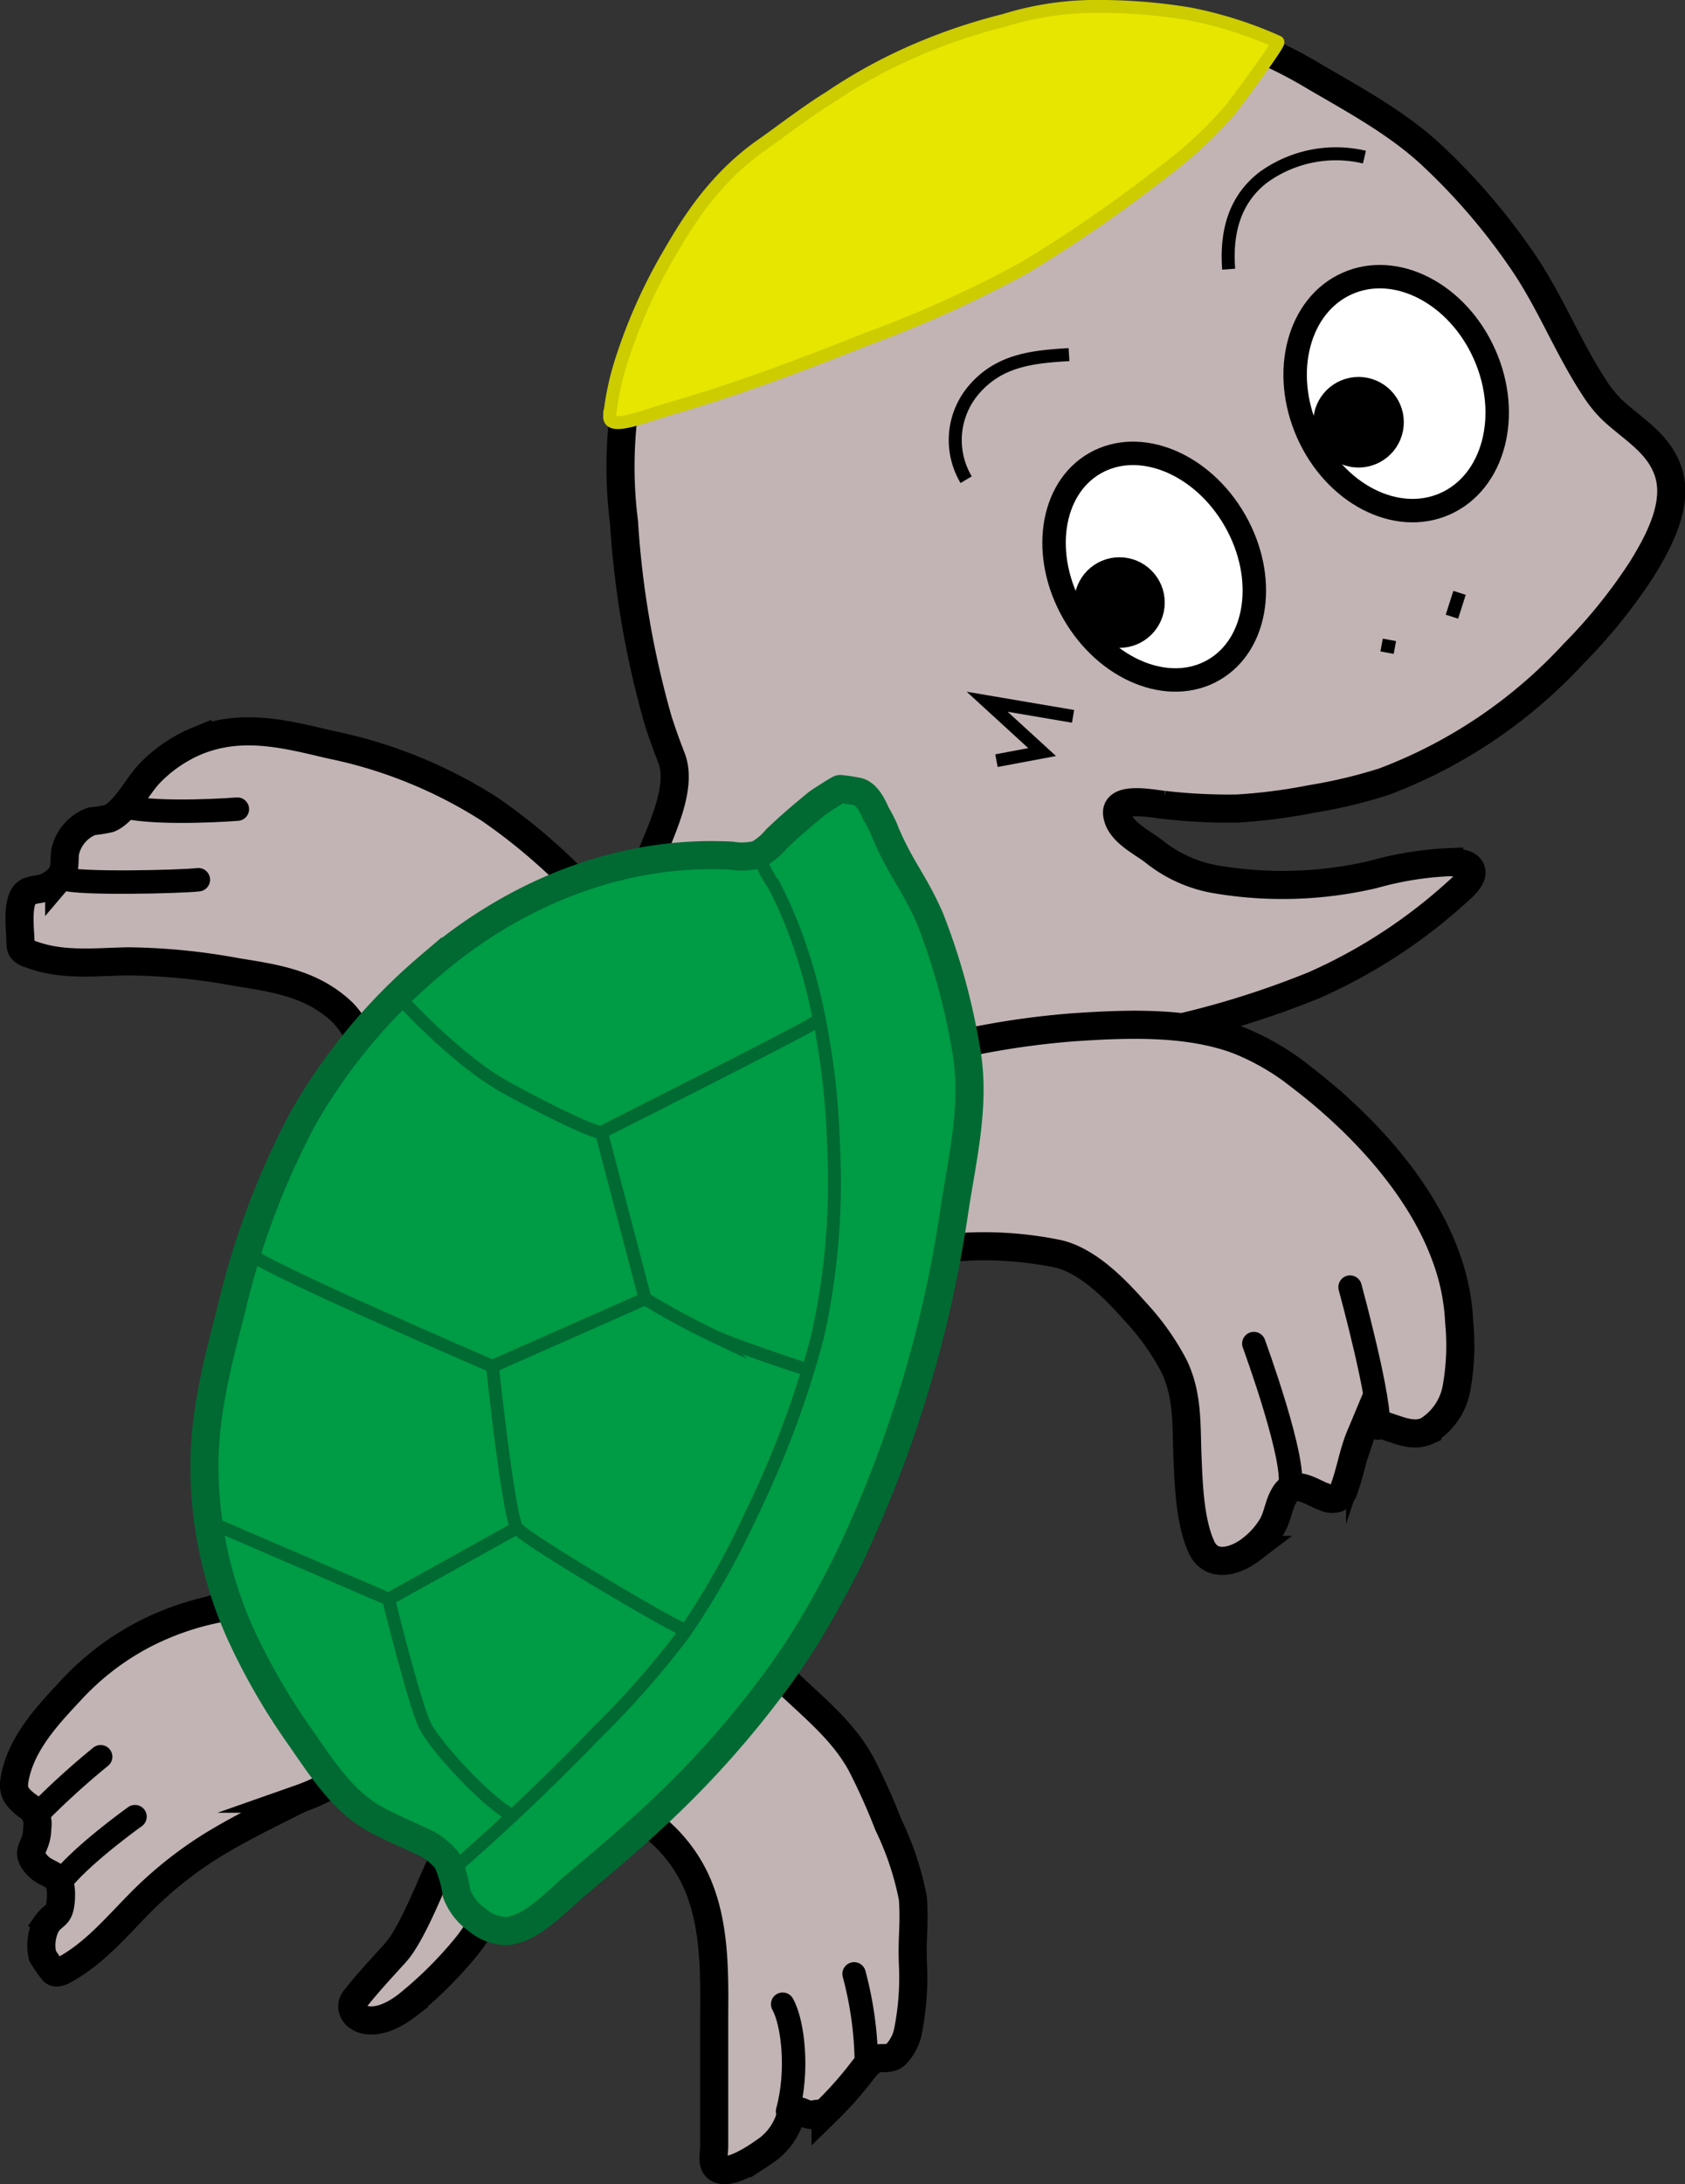
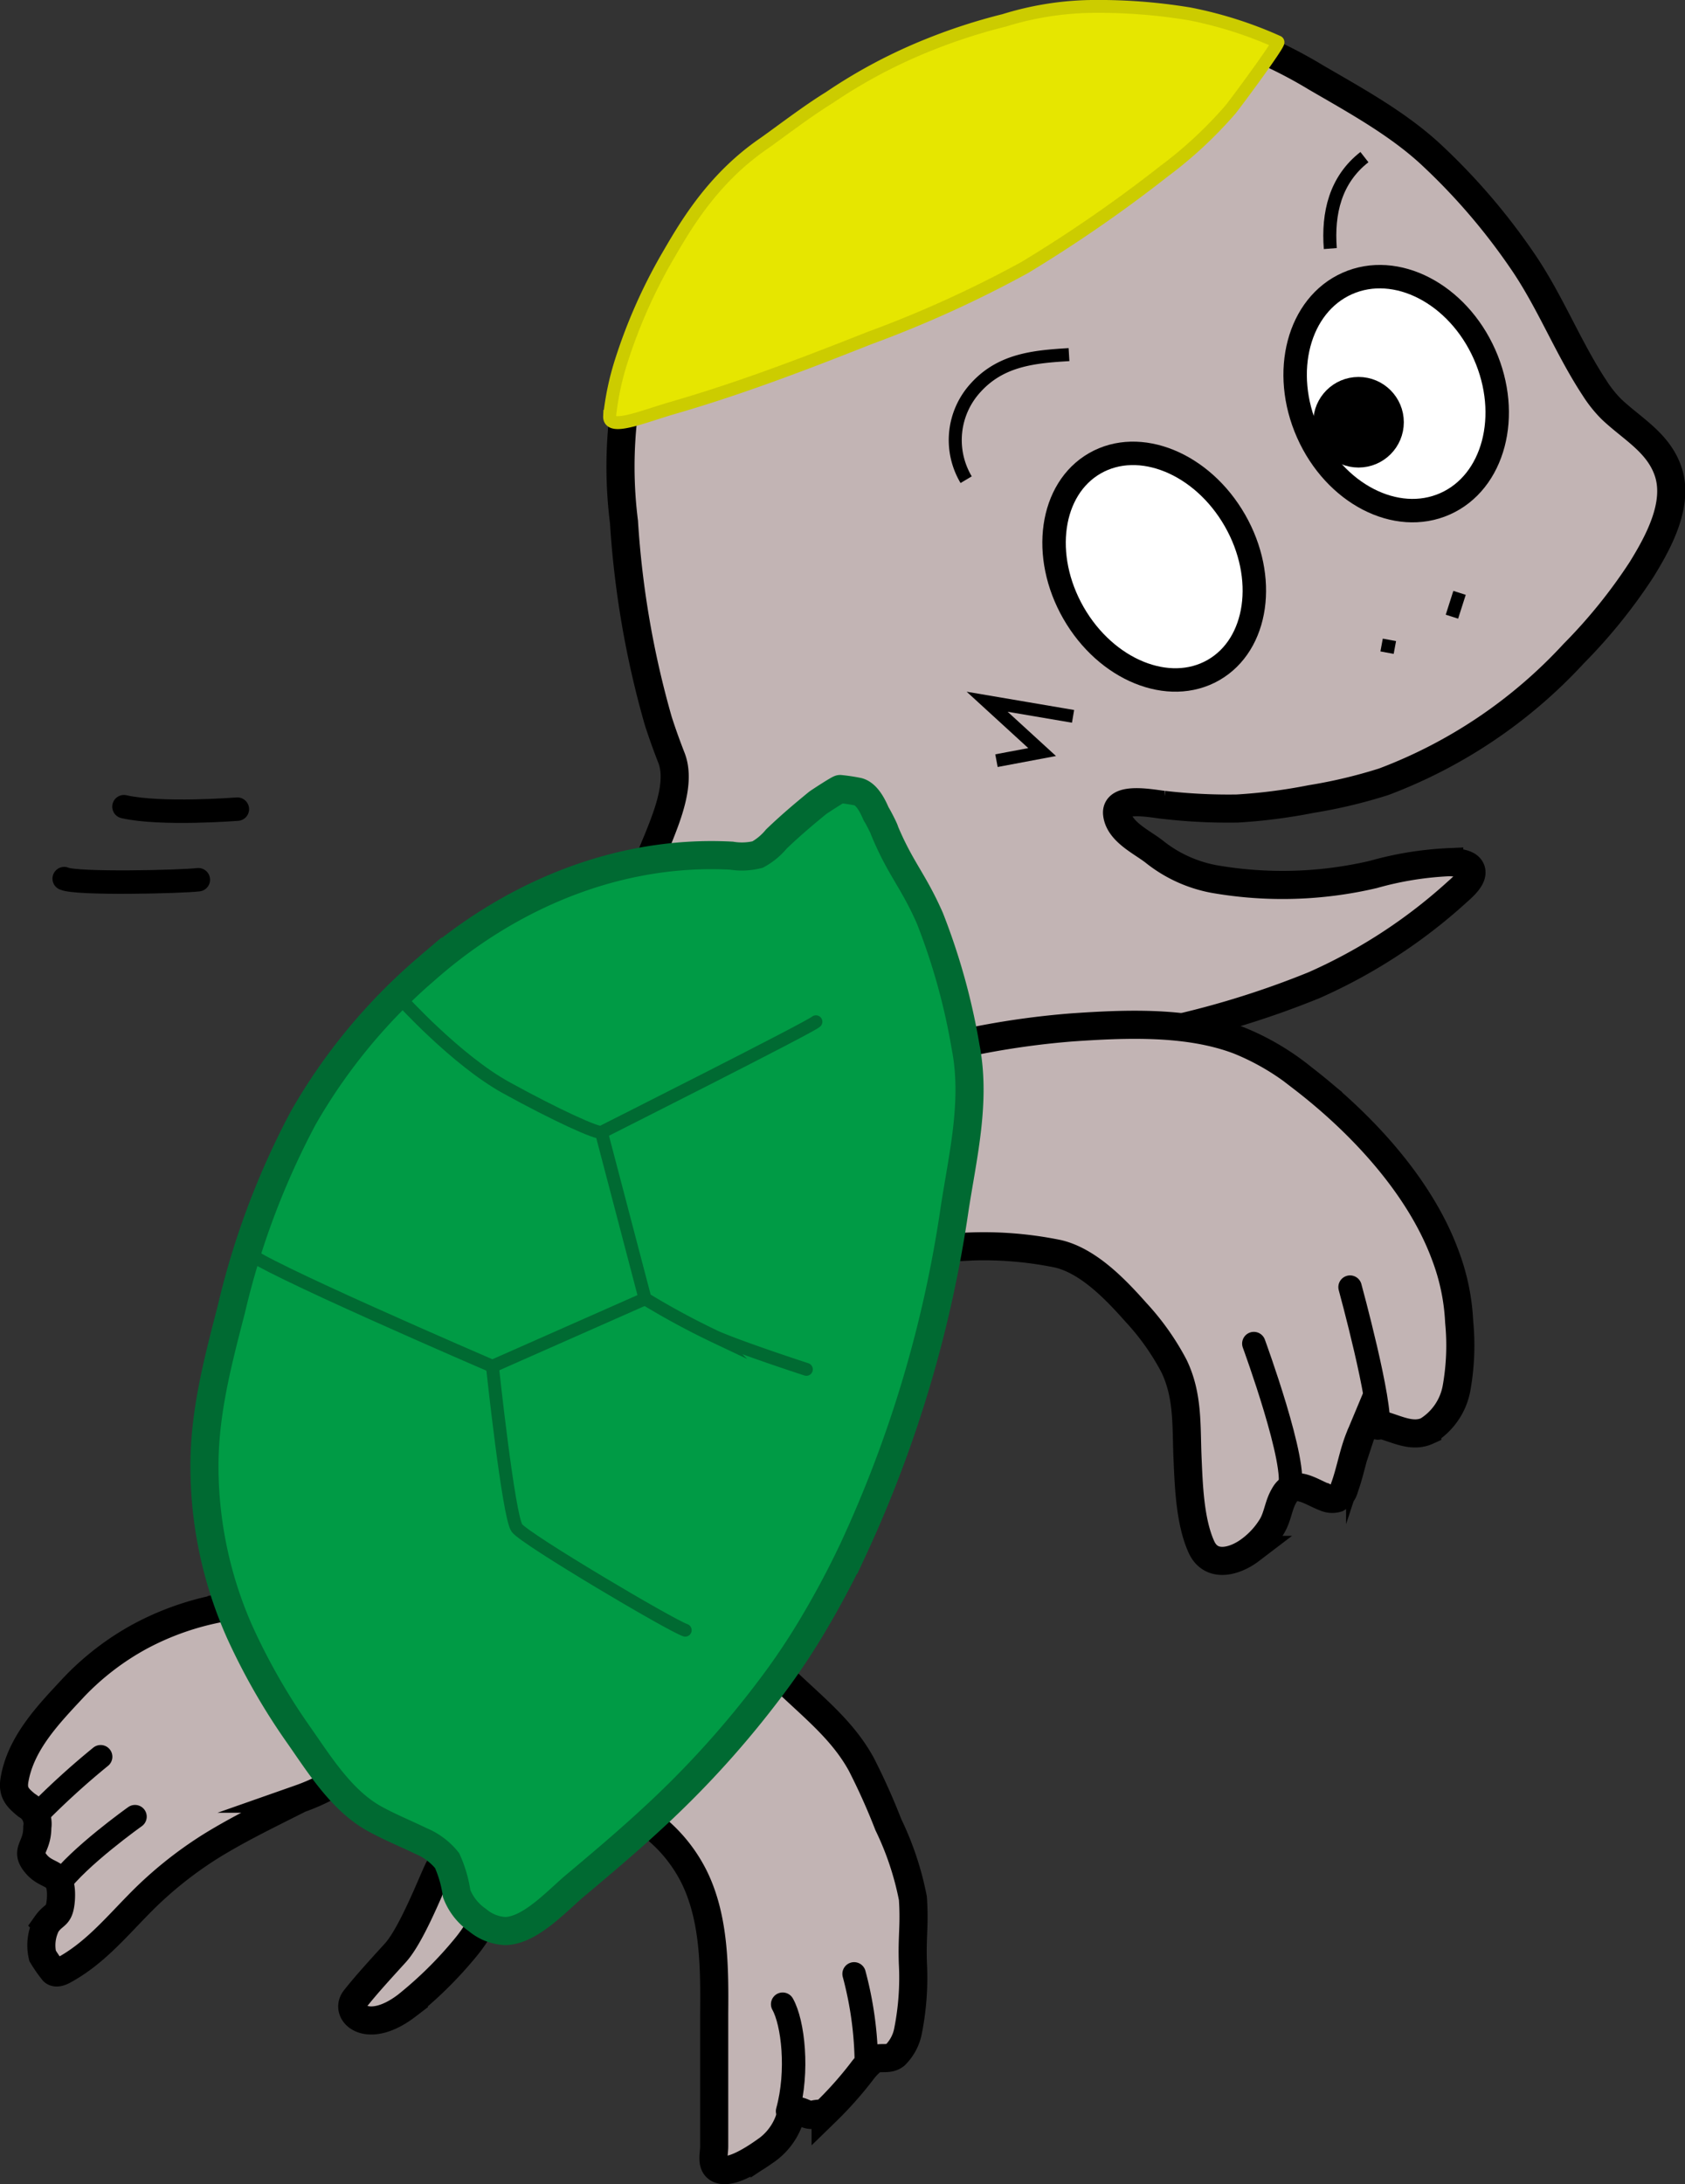
<svg xmlns="http://www.w3.org/2000/svg" width="137.29" height="177.95" viewBox="0 0 137.29 177.95">
  <rect x="0" y="0" width="137.29" height="177.95" fill="#333333" stroke="none" />
  <defs>
    <style>.cls-1{fill:#c2b4b4;}.cls-1,.cls-2,.cls-3,.cls-4,.cls-5,.cls-7{stroke:#000;}.cls-1,.cls-10,.cls-2,.cls-3,.cls-4,.cls-5,.cls-6,.cls-7,.cls-9{stroke-miterlimit:10;}.cls-1,.cls-10{stroke-width:2.29px;}.cls-2{fill:#fff;}.cls-2,.cls-7{stroke-width:1.91px;}.cls-3{stroke-width:2.1px;}.cls-10,.cls-4,.cls-5,.cls-7,.cls-9{fill:none;}.cls-4{stroke-width:1.06px;}.cls-5,.cls-6,.cls-9{stroke-width:1.05px;}.cls-6{fill:#e6e600;stroke:#cc0;}.cls-7,.cls-9{stroke-linecap:round;}.cls-8{fill:#009b45;}.cls-10,.cls-9{stroke:#006a32;}</style>
  </defs>
  <g id="レイヤー_2" data-name="レイヤー 2">
    <g id="レイヤー_4" data-name="レイヤー 4">
      <path class="cls-1" d="M129.92,31.61c-2.22-3.37-3.66-7.18-6-10.53a51.38,51.38,0,0,0-7.31-8.48c-2.72-2.53-6.19-4.43-9.39-6.29a37.21,37.21,0,0,0-7.72-3.55c-3-.92-6-.89-9.17-1a26.9,26.9,0,0,0-6.26.53,44.5,44.5,0,0,0-11.93,4.4A46.7,46.7,0,0,0,60,15.35a34.79,34.79,0,0,0-9.16,18.17,35.91,35.91,0,0,0,0,9,76.11,76.11,0,0,0,2.79,16.2c.32,1,.68,2,1.07,3,.66,1.66,0,3.84-.7,5.66s-.63,1.44-1.49,3.8-2.65,7.14-4.07,9.29C48,81.2,46.8,82.2,46.75,83c0,.42,1.16,1.14,1.54,1.42a6.49,6.49,0,0,0,2,.45c2.58.54,5.19,1,7.81,1.27a90.66,90.66,0,0,0,15.8.5c3.17-.18,6.32-.55,9.47-.85a82.93,82.93,0,0,0,9.8-1.43,73,73,0,0,0,13.9-4.1,43.44,43.44,0,0,0,11.61-7.55c.49-.44,1.58-1.34,1.09-2-.32-.43-1.22-.45-1.69-.47a27.06,27.06,0,0,0-6.18,1,32.44,32.44,0,0,1-13,.37,11,11,0,0,1-4.77-2.16c-1-.82-2.94-1.65-3.11-3.14s3-.81,3.79-.74a45.67,45.67,0,0,0,6,.3,44.66,44.66,0,0,0,6-.77,41.25,41.25,0,0,0,5.93-1.41,40.41,40.41,0,0,0,15.48-10.44,43.3,43.3,0,0,0,5.53-6.85c1.39-2.25,3.1-5.38,2.14-8.07-.82-2.31-2.94-3.42-4.6-5A10.08,10.08,0,0,1,129.92,31.61Z" />
      <ellipse class="cls-2" cx="113.76" cy="32.08" rx="7.88" ry="9.82" transform="translate(-3.24 48.87) rotate(-23.92)" />
      <ellipse class="cls-2" cx="94.04" cy="46.16" rx="7.58" ry="9.71" transform="translate(-10.5 52.9) rotate(-29.83)" />
      <circle class="cls-3" cx="110.69" cy="34.4" r="2.64" />
-       <circle class="cls-3" cx="91.21" cy="49.09" r="2.64" />
-       <path class="cls-4" d="M111.17,12.8a10.08,10.08,0,0,0-8.28,1.68c-2.38,1.86-3,4.58-2.78,7.45" />
+       <path class="cls-4" d="M111.17,12.8c-2.38,1.86-3,4.58-2.78,7.45" />
      <path class="cls-4" d="M87.1,28.89c-2.86.17-5.55.42-7.61,2.7a6.31,6.31,0,0,0-.77,7.49" />
      <line class="cls-4" x1="118.92" y1="48.3" x2="118.3" y2="50.24" />
      <line class="cls-4" x1="113.65" y1="52.75" x2="112.57" y2="52.55" />
      <polyline class="cls-5" points="87.43 58.36 80.43 57.17 84.91 61.27 81.19 61.97" />
      <path class="cls-6" d="M104.12,3.42c.17.12-3.54,5.12-3.87,5.51a34.23,34.23,0,0,1-5.38,5A113.53,113.53,0,0,1,83.5,21.79a93.35,93.35,0,0,1-12.68,5.76c-5.3,2.1-10.56,4.11-16,5.68-2.38.69-5.2,1.89-5.15.69a22.59,22.59,0,0,1,1-4.66,43.12,43.12,0,0,1,3.61-8.17c1.46-2.51,3.67-6.47,8-9.43,1.41-1,3.56-2.65,5.28-3.7a42.68,42.68,0,0,1,8.09-4.3,46.34,46.34,0,0,1,6.17-2A25.12,25.12,0,0,1,88.62.53a45.43,45.43,0,0,1,8.3.6A32.91,32.91,0,0,1,104.12,3.42Z" />
      <path class="cls-1" d="M35.88,152.1c-.06-.43-2.06,5.23-3.67,7s-2.4,2.64-3.29,3.76,1,3,4.23.53a32.42,32.42,0,0,0,4.72-4.65,12.27,12.27,0,0,0,2-3.34c.18-.44,1.21-3.91.81-4.23a11.41,11.41,0,0,0-1.19.29c-.2,0-.76-.12-1.79-.2S35.91,152.34,35.88,152.1Z" />
-       <path class="cls-1" d="M58.41,97a27.5,27.5,0,0,0-1.3-9.13A38.91,38.91,0,0,0,50,75.33a47.59,47.59,0,0,0-10.11-9.41,38.23,38.23,0,0,0-13-5.26c-3.66-.87-7.14-1.76-10.8-.31a11.43,11.43,0,0,0-3.95,2.71c-.94,1-2,3.11-3.24,3.62a11.21,11.21,0,0,1-1.43.23A3.45,3.45,0,0,0,5.31,69.4c-.11.79.08,1.45-.49,2.12a2.87,2.87,0,0,1-1.61.91,4.32,4.32,0,0,0-.88.2c-1.08.49-.66,3.22-.66,4.14a1,1,0,0,0,.1.54,1,1,0,0,0,.51.35c2.69,1.08,5.41.7,8.21.66a51.32,51.32,0,0,1,8.83.88c3.11.5,6,.92,8.43,3.13C29,83.43,30,86,31.14,87.15a7,7,0,0,0,3.27,1.18,37,37,0,0,1,6.9,1.45,51,51,0,0,1,8.81,3.73c1.56.85,3,2.46,4.66,3.17A12.57,12.57,0,0,0,58.41,97Z" />
      <path class="cls-7" d="M19.34,65.92s-6.24.49-9.24-.2" />
      <path class="cls-7" d="M16.16,71.67c-1.38.17-9.93.37-10.93-.09" />
      <path class="cls-1" d="M26.69,130.48c0-.43-8,.4-8.63.51a22.72,22.72,0,0,0-6.6,2.3A21.87,21.87,0,0,0,6,137.47C4,139.62,1.66,142,1.17,145.07c-.15,1,.3,1.42,1,2a1.74,1.74,0,0,1,.87,1.8c0,1.73-1.07,1.84-.08,3s2.15.47,2,2.89c-.12,1.46-.51,1.07-1.17,2a3.73,3.73,0,0,0-.32,2.58,10.93,10.93,0,0,0,.88,1.26c.2.18.53.07.78-.06,2.45-1.31,4.18-3.36,6.09-5.31a31.87,31.87,0,0,1,6-4.85c2.32-1.43,4.78-2.61,7.21-3.84a16.11,16.11,0,0,0,2.08-.9c.39-.42.29-1.7.29-2.28,0-1.6.16-3.31.09-4.91C26.72,135.45,26.83,133.48,26.69,130.48Z" />
      <path class="cls-7" d="M8.2,143.12a63.8,63.8,0,0,0-5.4,4.94" />
      <path class="cls-7" d="M11,148s-4.58,3.25-6.28,5.59" />
      <path class="cls-1" d="M48.24,146.31a51.22,51.22,0,0,1,5.14,2.62A12.18,12.18,0,0,1,56.6,153c1.63,3.38,1.62,7.41,1.59,11.08l0,7.14c0,1.22,0,2.44,0,3.66,0,.65-.31,1.62.5,1.87,1,.31,2.86-.94,3.61-1.47a5.13,5.13,0,0,0,2-2.55,2,2,0,0,1,.2-.47c.54-.73,1.15.25,1.83,0,.18-.07.8-.06.94-.19a30.67,30.67,0,0,0,2.94-3.3,4.78,4.78,0,0,1,.81-.87c.6-.45,1.31,0,1.91-.47a3.75,3.75,0,0,0,1.06-2,22.24,22.24,0,0,0,.39-5.47c-.08-2.25.15-3.07,0-5.31a24.44,24.44,0,0,0-2-6,53,53,0,0,0-2.21-4.93c-1.46-2.65-3.64-4.41-6-6.64-1.13-1-2.56-2-3.76-3a40,40,0,0,0-4.09-2.81,6.22,6.22,0,0,0-5.4-.52c-1.07.57-1,3.17-1.28,6.32A84.26,84.26,0,0,1,48.24,146.31Z" />
      <path class="cls-7" d="M63.77,163.28c.85,1.51,1.3,5.46.4,8.72" />
      <path class="cls-7" d="M69.59,160.81a29.07,29.07,0,0,1,1,7.42" />
      <path class="cls-1" d="M61.76,103c5.16.22,11.27-1.15,16.39-1.4a29.94,29.94,0,0,1,8.07.55c2.48.59,4.7,2.92,6.34,4.77a20.4,20.4,0,0,1,3.09,4.36c1.15,2.38,1,4.77,1.1,7.32.1,2.28.18,5.3,1.13,7.41.8,1.79,2.78,1.19,4,.26a6.83,6.83,0,0,0,1.75-1.92c.48-.79.53-1.73,1-2.51.77-1.43,2.27-.24,3.3.13a1.4,1.4,0,0,0,1,.09,1.35,1.35,0,0,0,.61-.85c.5-1.37.72-2.84,1.28-4.18a1.79,1.79,0,0,1,.61-.86,1.6,1.6,0,0,1,1.27-.05c1.17.33,2.38,1,3.59.45a5.16,5.16,0,0,0,2.38-3.45,19.75,19.75,0,0,0,.22-5.43,17.64,17.64,0,0,0-1.12-5.4c-2.08-5.68-6.89-10.81-11.62-14.45a20.3,20.3,0,0,0-5.19-3.07c-4.16-1.59-9.23-1.37-13.6-1.07A67.14,67.14,0,0,0,72.8,86.49c-1.6.48-3.5.69-3.87,1.48L67.65,90.7c-.72,1.57-.86,2.41-1.65,4C64.68,97.22,63,100.35,61.76,103Z" />
      <path class="cls-7" d="M102.16,109.46s3.67,10,2.88,11.86" />
      <path class="cls-7" d="M110,104.86s2.62,9.58,2.27,11.48" />
      <path class="cls-8" d="M70.08,64.58a14.51,14.51,0,0,0-1.45-.22c-.13,0-1.75,1.06-1.85,1.14-1.22,1-2.21,1.86-3.35,2.93A5.27,5.27,0,0,1,61.9,69.7a5.27,5.27,0,0,1-2.13.09C50.61,69.3,41.85,73,35,78.93A46.69,46.69,0,0,0,24.88,91.15,65.18,65.18,0,0,0,19,106.74c-1.12,4.34-2.25,8.58-2.19,13.11A33.26,33.26,0,0,0,19.72,133a52.48,52.48,0,0,0,4.84,8.42c1.69,2.41,3.42,5.19,6,6.68,1.25.71,2.6,1.25,3.89,1.88a5.4,5.4,0,0,1,2.14,1.6,10.08,10.08,0,0,1,.78,2.7,4.65,4.65,0,0,0,1.71,2.16,3.78,3.78,0,0,0,2.26.88c2.09,0,4.32-2.58,5.81-3.81,2-1.68,4-3.41,6-5.21a78.39,78.39,0,0,0,10.54-11.75q1.49-2.07,2.78-4.26,1.49-2.5,2.76-5.11l.42-.87A100.43,100.43,0,0,0,78,98.5c.66-4.32,1.73-8.73.88-13.1A53.5,53.5,0,0,0,76,74.9c-1.35-3.08-2.38-4-3.69-7.1-.05-.12-.6-1.27-.68-1.37S71,64.81,70.08,64.58Z" />
      <path class="cls-9" d="M32.64,81.36s4.52,5,8.58,7.24,7.49,3.8,7.8,3.64,17-8.56,17.46-9" />
      <path class="cls-9" d="M65.7,111.56s-5.16-1.68-7.34-2.62a63.11,63.11,0,0,1-5.8-3.13L49,92.24" />
      <path class="cls-9" d="M52.56,105.81l-12.44,5.5S20.48,102.85,20.23,102" />
      <path class="cls-9" d="M40.12,111.31s1.31,12.26,2,13.18,12.51,7.92,13.71,8.32" />
-       <polyline class="cls-9" points="42.08 124.49 31.66 130.28 16.96 123.95" />
-       <path class="cls-9" d="M31.66,130.28s2.08,8.45,2.94,10.25,5.4,6.63,7.15,7.35" />
-       <path class="cls-9" d="M61.8,69.65a10,10,0,0,0,1.27,2.47c.48.93.91,1.88,1.31,2.84a43.36,43.36,0,0,1,1.92,6,61.54,61.54,0,0,1,1.62,12.54,57.57,57.57,0,0,1-1.32,15.44,79.54,79.54,0,0,1-5.46,14.58,64.45,64.45,0,0,1-5.4,9.54,71.89,71.89,0,0,1-7.1,8.08Q43,147,36.88,152.32" />
      <path class="cls-10" d="M69.91,64.5a14.71,14.71,0,0,0-1.46-.22c-.12,0-1.74,1.06-1.84,1.14-1.22,1-2.22,1.85-3.35,2.93a5.27,5.27,0,0,1-1.53,1.27,5.27,5.27,0,0,1-2.13.09c-9.17-.49-17.93,3.18-24.76,9.14A46.34,46.34,0,0,0,24.71,91.07a64.34,64.34,0,0,0-5.86,15.59c-1.12,4.34-2.25,8.58-2.19,13.11A33.26,33.26,0,0,0,19.55,133a51.74,51.74,0,0,0,4.84,8.42c1.68,2.41,3.42,5.19,6,6.68,1.26.71,2.6,1.25,3.9,1.88a5.4,5.4,0,0,1,2.14,1.6,10,10,0,0,1,.78,2.7,4.65,4.65,0,0,0,1.71,2.16,3.75,3.75,0,0,0,2.26.88c2.09-.05,4.31-2.58,5.81-3.81,2-1.68,4.05-3.41,6-5.21A78.39,78.39,0,0,0,63.54,136.5q1.49-2.07,2.78-4.26,1.49-2.51,2.76-5.11l.42-.87a100.07,100.07,0,0,0,8.29-27.84c.67-4.32,1.74-8.73.89-13.1a52.65,52.65,0,0,0-2.91-10.5c-1.35-3.08-2.38-4-3.68-7.1,0-.12-.6-1.27-.68-1.37S70.82,64.73,69.91,64.5Z" />
    </g>
  </g>
</svg>